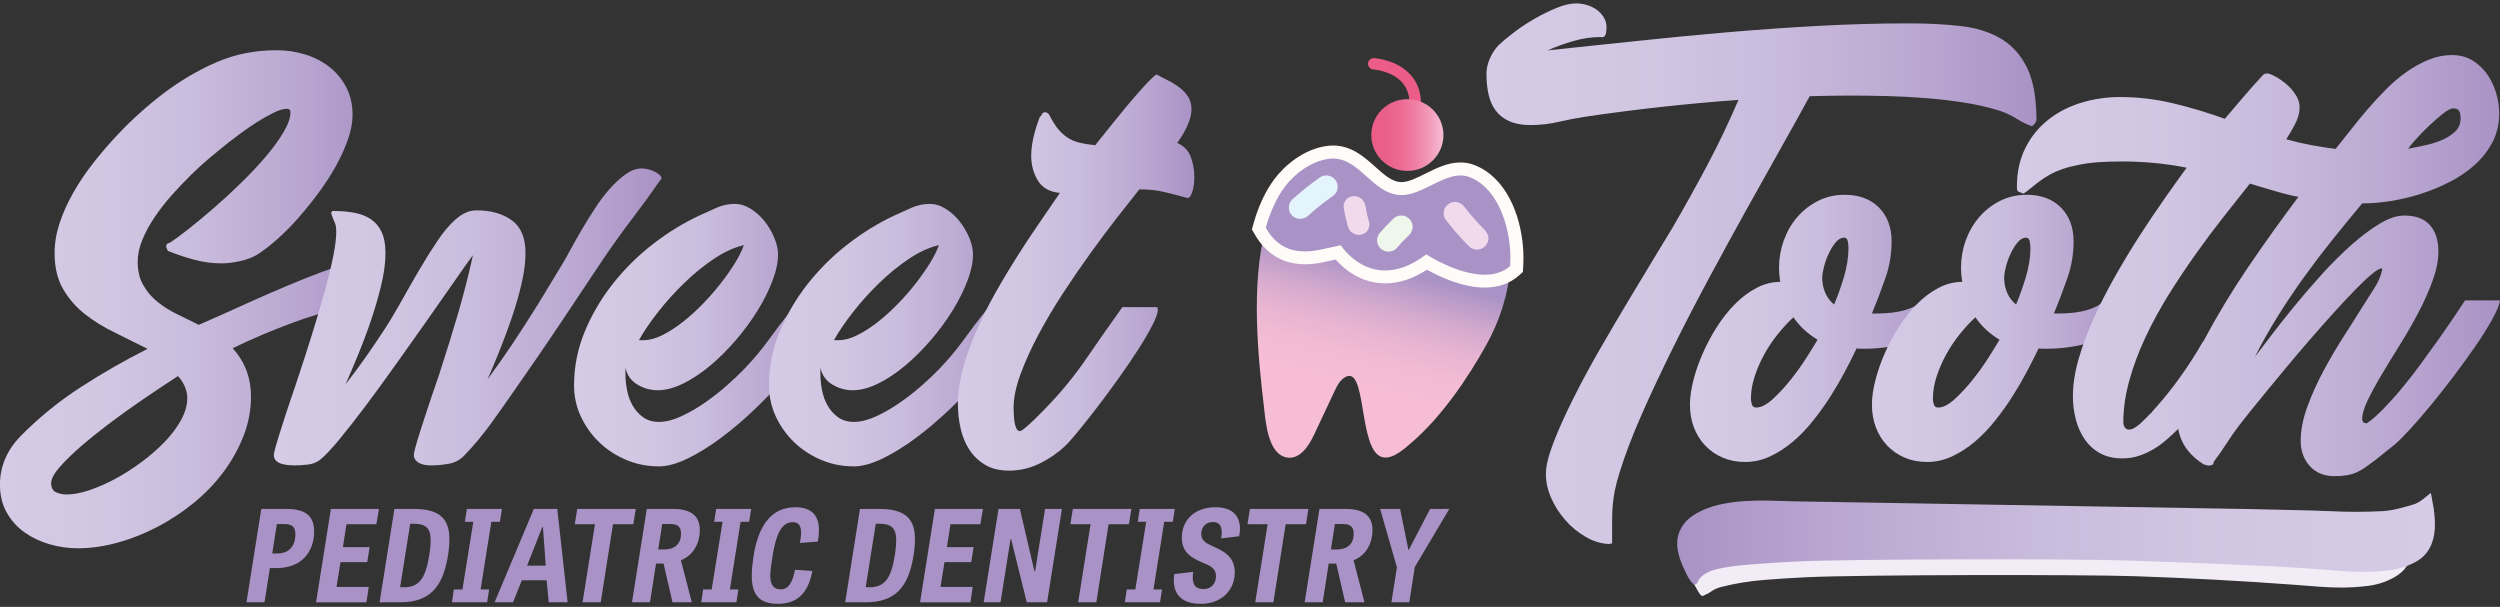
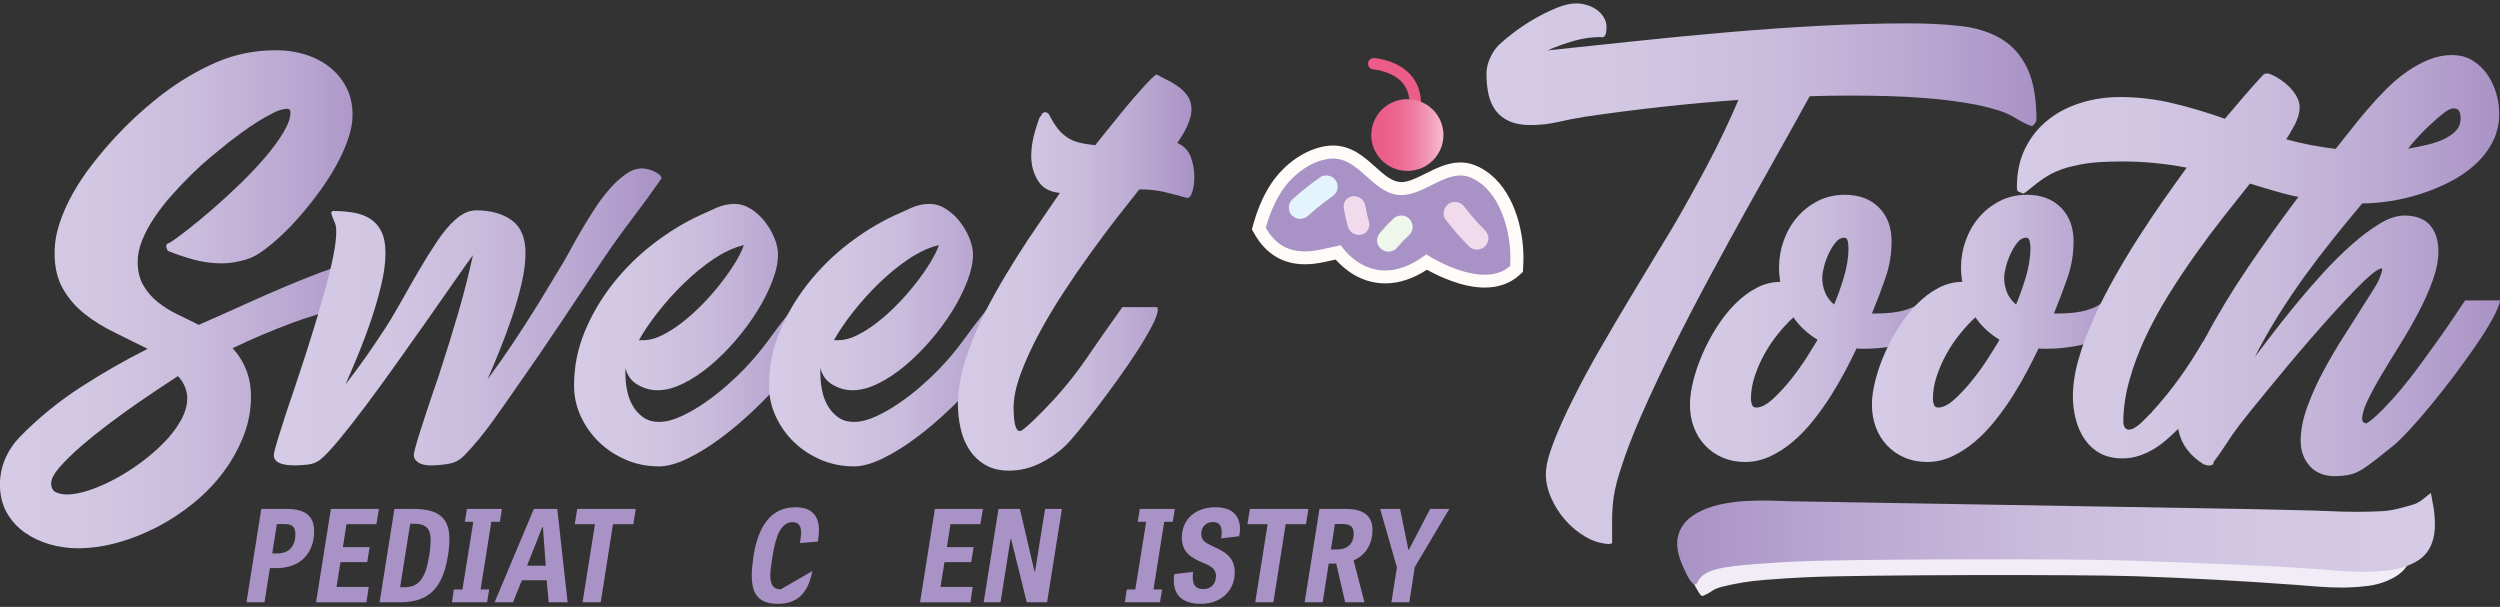
<svg xmlns="http://www.w3.org/2000/svg" width="379" height="92" viewBox="0 0 379 92" fill="none">
  <rect x="0" y="0" width="379" height="92" fill="#333333" stroke="none" />
  <g clip-path="url(#clip0_8534_1923)">
    <path d="M57.027 39.782C57.027 41.302 56.553 42.554 55.61 43.544C54.668 44.534 53.528 45.353 52.197 46.022C50.866 46.684 49.476 47.241 48.026 47.693C46.577 48.145 45.338 48.565 44.297 48.951C42.736 49.535 41.207 50.138 39.711 50.773C38.216 51.403 36.733 52.078 35.27 52.786C37.122 54.824 38.051 57.269 38.051 60.113C38.051 62.184 37.669 64.19 36.904 66.13C36.14 68.07 35.112 69.899 33.834 71.616C32.549 73.333 31.034 74.893 29.301 76.296C27.561 77.705 25.723 78.911 23.786 79.914C21.849 80.917 19.859 81.703 17.81 82.267C15.761 82.831 13.758 83.119 11.807 83.119C10.345 83.119 8.915 82.916 7.511 82.509C6.114 82.103 4.856 81.507 3.729 80.713C2.609 79.92 1.707 78.918 1.021 77.705C0.336 76.493 -0.007 75.077 -0.007 73.458C-0.007 72.068 0.264 70.757 0.797 69.525C1.331 68.293 2.089 67.179 3.064 66.176C5.825 63.364 8.869 60.88 12.183 58.73C15.504 56.581 18.897 54.627 22.376 52.884C20.715 52.045 19.049 51.219 17.375 50.406C15.701 49.6 14.186 48.656 12.842 47.595C11.491 46.526 10.391 45.255 9.547 43.786C8.704 42.312 8.276 40.509 8.276 38.379C8.276 36.891 8.526 35.377 9.033 33.844C9.534 32.31 10.219 30.776 11.082 29.256C11.946 27.735 12.934 26.254 14.061 24.818C15.181 23.376 16.354 22.006 17.573 20.696C18.791 19.385 20.017 18.179 21.256 17.078C22.488 15.977 23.661 15.007 24.768 14.168C27.337 12.227 30.019 10.648 32.819 9.435C35.613 8.223 38.657 7.613 41.938 7.613C43.401 7.613 44.824 7.823 46.208 8.242C47.592 8.662 48.817 9.285 49.891 10.111C50.965 10.936 51.828 11.965 52.474 13.191C53.126 14.423 53.449 15.826 53.449 17.412C53.449 18.546 53.225 19.771 52.764 21.102C52.309 22.426 51.697 23.776 50.932 25.153C50.168 26.529 49.291 27.886 48.297 29.229C47.302 30.573 46.28 31.845 45.226 33.037C44.172 34.237 43.105 35.312 42.031 36.262C40.957 37.219 39.968 37.986 39.052 38.569C38.301 39.022 37.418 39.362 36.397 39.585C35.369 39.815 34.44 39.926 33.59 39.926C32.193 39.926 30.803 39.742 29.419 39.369C28.036 38.995 26.711 38.55 25.446 38.032L25.203 37.501V37.304C25.203 37.049 25.367 36.885 25.69 36.819C26.375 36.4 27.298 35.725 28.471 34.807C29.643 33.889 30.909 32.834 32.279 31.654C33.643 30.475 35.027 29.203 36.423 27.846C37.82 26.49 39.079 25.153 40.206 23.842C41.326 22.531 42.248 21.279 42.96 20.08C43.678 18.88 44.034 17.864 44.034 17.025C44.034 16.671 43.856 16.494 43.5 16.494C42.946 16.494 42.261 16.698 41.451 17.104C40.64 17.51 39.81 17.976 38.96 18.513C38.11 19.05 37.3 19.608 36.522 20.184C35.745 20.768 35.139 21.22 34.717 21.541C33.939 22.157 33.05 22.878 32.062 23.698C31.067 24.523 30.058 25.434 29.037 26.437C28.016 27.44 27.015 28.495 26.039 29.59C25.064 30.691 24.194 31.805 23.43 32.939C22.666 34.073 22.046 35.214 21.579 36.361C21.104 37.508 20.874 38.615 20.874 39.684C20.874 41.073 21.157 42.266 21.73 43.249C22.297 44.239 23.028 45.084 23.924 45.799C24.82 46.513 25.815 47.136 26.922 47.667C28.029 48.198 29.103 48.728 30.144 49.246C31.119 48.827 32.325 48.289 33.755 47.647C35.185 46.998 36.733 46.303 38.387 45.563C40.047 44.822 41.76 44.075 43.533 43.328C45.305 42.587 47.005 41.905 48.633 41.289C50.26 40.673 51.756 40.169 53.12 39.762C54.484 39.356 55.59 39.107 56.434 39.008C56.823 39.172 57.02 39.428 57.02 39.782H57.027ZM28.392 60.408C28.392 59.759 28.26 59.15 28.003 58.566C27.739 57.983 27.403 57.465 26.975 57.013C26.586 57.275 25.835 57.767 24.728 58.494C23.621 59.222 22.356 60.081 20.92 61.064C19.49 62.053 18.001 63.128 16.459 64.288C14.917 65.455 13.501 66.596 12.216 67.71C10.931 68.824 9.864 69.873 9.02 70.843C8.177 71.813 7.755 72.619 7.755 73.268C7.755 73.917 7.999 74.402 8.486 74.624C8.974 74.847 9.508 74.965 10.094 74.965C11.102 74.965 12.255 74.749 13.56 74.31C14.858 73.871 16.189 73.287 17.533 72.56C18.877 71.832 20.208 70.98 21.506 70.01C22.804 69.04 23.97 68.018 24.992 66.956C26.02 65.888 26.837 64.787 27.456 63.659C28.075 62.525 28.385 61.444 28.385 60.408H28.392Z" fill="url(#paint0_linear_8534_1923)" />
    <path d="M100.197 27.171C98.735 29.275 97.239 31.326 95.71 33.332C94.182 35.337 92.706 37.409 91.269 39.545C89.121 42.783 86.973 46.001 84.832 49.2C82.691 52.398 80.49 55.603 78.243 58.808C77.037 60.552 75.799 62.322 74.514 64.098C73.229 65.874 71.859 67.526 70.389 69.046C69.737 69.728 68.953 70.147 68.024 70.311C67.095 70.475 66.179 70.554 65.27 70.554C65.006 70.554 64.736 70.528 64.439 70.482C64.143 70.436 63.879 70.351 63.636 70.239C63.392 70.128 63.181 69.964 63.003 69.754C62.825 69.544 62.733 69.276 62.733 68.954C62.733 68.791 62.825 68.378 63.003 67.716C63.181 67.054 63.418 66.267 63.708 65.363C63.998 64.458 64.308 63.501 64.637 62.498C64.96 61.496 65.276 60.552 65.586 59.66C65.896 58.769 66.153 58.022 66.363 57.406C66.574 56.79 66.699 56.423 66.726 56.292C67.668 53.414 68.571 50.504 69.434 47.555C70.297 44.612 71.048 41.649 71.7 38.674C70.982 39.644 70.02 41.014 68.795 42.777C67.576 44.54 66.218 46.48 64.723 48.597C63.227 50.714 61.672 52.91 60.064 55.171C58.457 57.439 56.908 59.556 55.432 61.529C53.95 63.501 52.593 65.232 51.361 66.719C50.122 68.207 49.147 69.223 48.435 69.774C47.947 70.128 47.354 70.351 46.656 70.429C45.958 70.508 45.279 70.554 44.633 70.554C44.376 70.554 44.066 70.534 43.704 70.508C43.348 70.475 43.006 70.41 42.683 70.311C42.36 70.213 42.083 70.062 41.853 69.853C41.629 69.643 41.51 69.341 41.51 68.954C41.51 68.791 41.609 68.365 41.8 67.67C41.998 66.975 42.222 66.221 42.485 65.415C42.749 64.609 42.986 63.849 43.217 63.134C43.447 62.42 43.592 61.968 43.658 61.778C43.948 60.939 44.33 59.811 44.804 58.402C45.279 56.993 45.78 55.459 46.32 53.794C46.854 52.13 47.401 50.38 47.954 48.551C48.508 46.722 49.008 44.966 49.463 43.288C49.917 41.603 50.286 40.057 50.563 38.628C50.84 37.205 50.978 36.039 50.978 35.134C50.978 34.485 50.886 33.987 50.708 33.633C50.53 33.279 50.359 32.827 50.194 32.277V32.231L50.484 31.942L50.583 31.988C51.723 31.988 52.77 32.08 53.726 32.257C54.688 32.434 55.511 32.762 56.217 33.227C56.915 33.699 57.462 34.341 57.85 35.167C58.239 35.993 58.437 37.055 58.437 38.346C58.437 39.801 58.226 41.413 57.804 43.176C57.383 44.94 56.869 46.709 56.269 48.492C55.67 50.275 55.017 52.012 54.319 53.709C53.62 55.407 52.975 56.921 52.395 58.245C53.436 56.921 54.424 55.584 55.373 54.24C56.315 52.897 57.244 51.533 58.154 50.137C58.931 48.97 59.768 47.587 60.664 45.988C61.56 44.389 62.476 42.777 63.418 41.158C64.36 39.539 65.303 38.025 66.245 36.622C67.187 35.213 68.096 34.125 68.979 33.345C69.434 32.925 69.928 32.578 70.468 32.303C71.002 32.028 71.595 31.89 72.247 31.89C74.428 31.89 76.207 32.395 77.591 33.397C78.975 34.4 79.666 36.052 79.666 38.346C79.666 39.735 79.469 41.276 79.08 42.954C78.691 44.638 78.204 46.342 77.617 48.072C77.031 49.803 76.405 51.494 75.739 53.145C75.074 54.797 74.461 56.252 73.908 57.511C75.272 55.669 76.589 53.788 77.861 51.88C79.126 49.973 80.365 48.046 81.571 46.106L85.129 40.233C85.451 39.716 85.867 38.988 86.374 38.051C86.881 37.114 87.448 36.104 88.08 35.016C88.713 33.935 89.398 32.827 90.129 31.693C90.861 30.559 91.625 29.544 92.422 28.639C93.22 27.735 94.03 26.987 94.86 26.404C95.691 25.821 96.508 25.532 97.325 25.532C97.522 25.532 97.779 25.565 98.102 25.631C98.425 25.696 98.735 25.794 99.031 25.919C99.321 26.05 99.591 26.201 99.835 26.378C100.079 26.555 100.23 26.758 100.296 26.987L100.197 27.184V27.171Z" fill="url(#paint1_linear_8534_1923)" />
    <path d="M99.809 70.698C98.115 70.698 96.501 70.377 94.953 69.728C93.411 69.079 92.047 68.201 90.881 67.086C89.714 65.972 88.772 64.668 88.074 63.18C87.375 61.692 87.026 60.106 87.026 58.428C87.026 55.616 87.56 52.903 88.634 50.301C89.708 47.699 91.131 45.274 92.903 43.025C94.676 40.777 96.699 38.772 98.978 37.009C101.252 35.245 103.61 33.797 106.048 32.663C106.892 32.276 107.755 31.883 108.631 31.496C109.507 31.11 110.417 30.913 111.366 30.913C112.209 30.913 113.033 31.162 113.83 31.667C114.627 32.172 115.325 32.801 115.925 33.561C116.525 34.321 117.012 35.154 117.388 36.058C117.763 36.963 117.948 37.802 117.948 38.582C117.948 39.781 117.665 41.125 117.091 42.606C116.525 44.094 115.767 45.601 114.825 47.122C113.883 48.642 112.789 50.124 111.557 51.559C110.318 53.001 109.026 54.286 107.676 55.42C106.325 56.553 104.961 57.458 103.577 58.14C102.194 58.821 100.902 59.162 99.697 59.162C98.623 59.162 97.608 58.88 96.646 58.31C95.684 57.746 95.078 56.894 94.814 55.761V56.685C94.814 57.458 94.893 58.277 95.058 59.136C95.223 59.995 95.506 60.781 95.915 61.489C96.323 62.203 96.85 62.793 97.502 63.259C98.155 63.73 98.965 63.96 99.94 63.96C100.916 63.96 102.062 63.678 103.281 63.108C104.5 62.544 105.706 61.843 106.892 61.024C108.078 60.198 109.191 59.326 110.232 58.402C111.273 57.478 112.136 56.665 112.815 55.95C114.212 54.495 115.451 53.021 116.525 51.533C117.599 50.045 118.752 48.525 119.99 46.971C120.155 46.807 120.353 46.702 120.603 46.657C120.847 46.611 121.097 46.584 121.361 46.584H122.876C123.496 46.584 124.122 46.63 124.754 46.729C125.387 46.827 125.703 47.069 125.703 47.456C125.703 47.62 125.67 47.764 125.604 47.895C125.084 49.095 124.26 50.484 123.14 52.07C122.02 53.657 120.715 55.295 119.239 56.999C117.757 58.697 116.169 60.362 114.462 62C112.756 63.632 111.03 65.1 109.29 66.392C107.551 67.683 105.857 68.731 104.217 69.525C102.576 70.318 101.1 70.711 99.802 70.711L99.809 70.698ZM97.562 51.572C98.438 51.572 99.38 51.323 100.388 50.819C101.397 50.32 102.418 49.665 103.459 48.852C104.5 48.046 105.521 47.122 106.529 46.086C107.537 45.051 108.453 44.002 109.283 42.934C110.114 41.865 110.838 40.83 111.451 39.827C112.071 38.824 112.505 37.933 112.769 37.159C111.273 37.513 109.745 38.221 108.183 39.27C106.622 40.319 105.126 41.544 103.696 42.934C102.266 44.323 100.948 45.791 99.743 47.325C98.537 48.865 97.582 50.275 96.863 51.572H97.549H97.562Z" fill="url(#paint2_linear_8534_1923)" />
    <path d="M129.366 70.698C127.673 70.698 126.059 70.377 124.51 69.728C122.969 69.079 121.605 68.201 120.438 67.086C119.272 65.972 118.33 64.668 117.632 63.18C116.933 61.692 116.584 60.106 116.584 58.428C116.584 55.616 117.118 52.903 118.192 50.301C119.266 47.699 120.689 45.274 122.461 43.025C124.234 40.777 126.256 38.772 128.536 37.009C130.809 35.245 133.168 33.797 135.606 32.663C136.449 32.276 137.313 31.883 138.189 31.496C139.065 31.11 139.975 30.913 140.923 30.913C141.767 30.913 142.59 31.162 143.388 31.667C144.185 32.172 144.883 32.801 145.483 33.561C146.082 34.321 146.57 35.154 146.946 36.058C147.321 36.963 147.506 37.802 147.506 38.582C147.506 39.781 147.222 41.125 146.649 42.606C146.082 44.094 145.325 45.601 144.383 47.122C143.44 48.642 142.347 50.124 141.114 51.559C139.876 53.001 138.584 54.286 137.234 55.42C135.883 56.553 134.519 57.458 133.135 58.14C131.752 58.821 130.46 59.162 129.254 59.162C128.18 59.162 127.166 58.88 126.204 58.31C125.242 57.746 124.636 56.894 124.372 55.761V56.685C124.372 57.458 124.451 58.277 124.616 59.136C124.781 59.995 125.064 60.781 125.472 61.489C125.881 62.203 126.408 62.793 127.06 63.259C127.713 63.73 128.523 63.96 129.498 63.96C130.473 63.96 131.62 63.678 132.839 63.108C134.058 62.544 135.263 61.843 136.449 61.024C137.635 60.198 138.749 59.326 139.79 58.402C140.831 57.478 141.694 56.665 142.373 55.95C143.77 54.495 145.008 53.021 146.082 51.533C147.156 50.045 148.309 48.525 149.548 46.971C149.713 46.807 149.911 46.702 150.161 46.657C150.405 46.611 150.655 46.584 150.919 46.584H152.434C153.054 46.584 153.679 46.63 154.312 46.729C154.945 46.827 155.261 47.069 155.261 47.456C155.261 47.62 155.228 47.764 155.162 47.895C154.641 49.095 153.818 50.484 152.698 52.07C151.578 53.657 150.273 55.295 148.797 56.999C147.315 58.697 145.727 60.362 144.02 62C142.314 63.632 140.587 65.1 138.848 66.392C137.108 67.683 135.415 68.731 133.774 69.525C132.134 70.318 130.658 70.711 129.36 70.711L129.366 70.698ZM127.126 51.572C128.003 51.572 128.945 51.323 129.953 50.819C130.961 50.32 131.982 49.665 133.023 48.852C134.064 48.046 135.086 47.122 136.094 46.086C137.102 45.051 138.018 44.002 138.848 42.934C139.678 41.865 140.403 40.83 141.016 39.827C141.635 38.824 142.07 37.933 142.333 37.159C140.838 37.513 139.309 38.221 137.747 39.27C136.186 40.319 134.69 41.544 133.26 42.934C131.831 44.323 130.513 45.791 129.307 47.325C128.101 48.865 127.146 50.275 126.428 51.572H127.113H127.126Z" fill="url(#paint3_linear_8534_1923)" />
    <path d="M153.66 61.909C153.66 62.073 153.666 62.335 153.686 62.709C153.699 63.082 153.732 63.462 153.785 63.849C153.831 64.236 153.923 64.583 154.055 64.891C154.187 65.199 154.378 65.35 154.641 65.35C154.773 65.35 155.043 65.18 155.445 64.839C155.847 64.498 156.282 64.111 156.737 63.672C157.191 63.233 157.613 62.813 158.008 62.407C158.397 62.001 158.641 61.752 158.74 61.653C160.954 59.359 162.943 56.915 164.716 54.326C166.488 51.737 168.3 49.148 170.152 46.559H175.423C175.489 46.69 175.522 46.821 175.522 46.946C175.522 47.463 175.238 48.269 174.665 49.371C174.092 50.472 173.367 51.717 172.471 53.106C171.575 54.496 170.587 55.951 169.493 57.472C168.406 58.992 167.338 60.434 166.297 61.791C165.256 63.148 164.294 64.36 163.418 65.429C162.542 66.497 161.876 67.238 161.415 67.664C160.275 68.732 158.984 69.61 157.534 70.305C156.084 71 154.569 71.347 152.974 71.347C151.551 71.347 150.345 71.059 149.364 70.475C148.382 69.892 147.578 69.132 146.965 68.195C146.353 67.257 145.905 66.182 145.634 64.97C145.358 63.757 145.219 62.538 145.219 61.306C145.219 59.589 145.47 57.806 145.97 55.944C146.471 54.083 147.137 52.202 147.96 50.295C148.784 48.387 149.739 46.467 150.82 44.547C151.9 42.62 153.014 40.765 154.147 38.969C155.281 37.173 156.42 35.449 157.56 33.804C158.7 32.159 159.741 30.632 160.683 29.242C159.155 29.111 158.048 28.502 157.363 27.401C156.677 26.299 156.335 25.054 156.335 23.665C156.335 22.695 156.46 21.705 156.704 20.702C156.948 19.699 157.251 18.729 157.606 17.792L157.896 17.451C157.929 17.287 158.002 17.176 158.114 17.11C158.226 17.045 158.364 17.012 158.529 17.012C158.595 17.012 158.694 17.058 158.819 17.156C158.944 17.255 159.03 17.333 159.063 17.399C159.484 18.238 159.906 18.926 160.328 19.463C160.749 19.994 161.224 20.44 161.744 20.8C162.265 21.154 162.864 21.423 163.55 21.6C164.235 21.777 165.058 21.915 166.034 22.013C166.231 21.757 166.567 21.325 167.061 20.728C167.549 20.132 168.103 19.444 168.722 18.664C169.341 17.884 170 17.078 170.699 16.238C171.397 15.4 172.062 14.62 172.695 13.912C173.328 13.197 173.881 12.601 174.355 12.116C174.823 11.631 175.159 11.356 175.357 11.29C175.877 11.578 176.444 11.88 177.063 12.188C177.683 12.496 178.256 12.85 178.796 13.256C179.33 13.663 179.771 14.128 180.114 14.665C180.457 15.196 180.628 15.839 180.628 16.579C180.628 16.999 180.562 17.438 180.43 17.89C180.299 18.343 180.127 18.795 179.916 19.247C179.706 19.699 179.468 20.138 179.211 20.558C178.948 20.977 178.704 21.351 178.48 21.672C179.488 22.124 180.173 22.839 180.529 23.809C180.885 24.779 181.063 25.768 181.063 26.771C181.063 26.935 181.056 27.184 181.037 27.525C181.017 27.866 180.971 28.213 180.892 28.567C180.813 28.921 180.707 29.249 180.575 29.537C180.444 29.826 180.266 29.989 180.042 30.022C179.323 29.826 178.691 29.655 178.137 29.511C177.584 29.367 177.03 29.229 176.477 29.098C175.924 28.967 175.357 28.875 174.771 28.81C174.184 28.744 173.505 28.711 172.721 28.711C171.812 29.845 170.712 31.235 169.427 32.886C168.142 34.538 166.791 36.341 165.381 38.294C163.965 40.254 162.561 42.298 161.164 44.435C159.768 46.572 158.516 48.682 157.409 50.767C156.302 52.851 155.399 54.85 154.701 56.757C154.002 58.665 153.653 60.382 153.653 61.902L153.66 61.909Z" fill="url(#paint4_linear_8534_1923)" />
    <path d="M308.71 18.264C308.617 18.578 308.426 18.847 308.143 19.063L307.998 19.109C307.366 18.919 306.608 18.552 305.725 18.002C304.842 17.451 303.939 17.038 303.023 16.75C301.409 16.245 299.65 15.845 297.739 15.55C295.828 15.249 293.878 15.026 291.888 14.869C289.898 14.711 287.928 14.606 285.985 14.56C284.041 14.515 282.216 14.488 280.509 14.488C279.494 14.488 278.473 14.495 277.432 14.515C276.391 14.534 275.363 14.554 274.349 14.587C273.116 16.848 271.66 19.47 269.987 22.439C268.313 25.408 266.547 28.561 264.702 31.89C262.851 35.22 260.973 38.667 259.062 42.213C257.151 45.766 255.333 49.279 253.613 52.752C251.894 56.226 250.319 59.575 248.896 62.794C247.472 66.018 246.352 68.961 245.529 71.635C245.212 72.638 244.975 73.536 244.817 74.323C244.659 75.109 244.547 75.876 244.488 76.63C244.422 77.384 244.395 78.163 244.395 78.963V81.677L244.409 82.365L243.928 82.476C242.695 82.411 241.503 82.044 240.35 81.369C239.197 80.694 238.175 79.855 237.293 78.845C236.41 77.836 235.698 76.722 235.158 75.496C234.617 74.27 234.354 73.058 234.354 71.865C234.354 70.672 234.743 69.073 235.514 67.08C236.284 65.081 237.273 62.885 238.479 60.48C239.678 58.075 241.022 55.584 242.504 53.008C243.987 50.432 245.443 47.955 246.866 45.582C248.289 43.209 249.594 41.047 250.773 39.1C251.959 37.153 252.882 35.626 253.547 34.525C255.379 31.385 257.151 28.2 258.858 24.975C260.565 21.751 262.126 18.48 263.549 15.144C255.748 15.707 248.019 16.56 240.37 17.687C238.946 17.91 237.563 18.172 236.225 18.487C234.881 18.801 233.484 18.959 232.028 18.959C230.763 18.959 229.709 18.768 228.852 18.395C228.002 18.015 227.31 17.49 226.79 16.815C226.269 16.14 225.894 15.321 225.676 14.364C225.452 13.407 225.347 12.345 225.347 11.178C225.347 10.392 225.531 9.599 225.894 8.799C226.256 8 226.704 7.331 227.244 6.794C227.844 6.23 228.635 5.575 229.616 4.834C230.598 4.093 231.639 3.412 232.746 2.782C233.853 2.153 234.947 1.622 236.041 1.177C237.128 0.737 238.103 0.515 238.953 0.515C239.46 0.515 239.987 0.593 240.541 0.751C241.094 0.908 241.589 1.144 242.037 1.458C242.478 1.773 242.84 2.16 243.124 2.612C243.407 3.071 243.552 3.576 243.552 4.146C243.552 4.395 243.519 4.696 243.46 5.044C243.394 5.391 243.223 5.594 242.939 5.66L242.748 5.614C241.325 5.614 239.935 5.811 238.577 6.204C237.22 6.597 235.889 7.076 234.598 7.639C239.151 7.167 243.697 6.689 248.25 6.204C252.803 5.719 257.369 5.28 261.948 4.886C266.528 4.493 271.1 4.172 275.666 3.923C280.232 3.674 284.805 3.543 289.391 3.543C292.237 3.543 294.84 3.674 297.212 3.943C299.584 4.211 301.62 4.847 303.326 5.85C305.033 6.859 306.357 8.334 307.306 10.281C308.255 12.227 308.729 14.888 308.729 18.251L308.71 18.264Z" fill="url(#paint5_linear_8534_1923)" />
    <path d="M281.458 52.824C280.984 53.834 280.417 54.961 279.751 56.219C279.086 57.478 278.355 58.743 277.551 60.014C276.747 61.286 275.857 62.531 274.895 63.737C273.933 64.95 272.906 66.018 271.818 66.942C270.731 67.866 269.572 68.614 268.359 69.184C267.14 69.748 265.888 70.036 264.59 70.036C263.292 70.036 262.179 69.813 261.151 69.374C260.123 68.935 259.24 68.319 258.496 67.532C257.751 66.746 257.184 65.828 256.789 64.773C256.394 63.718 256.196 62.577 256.196 61.351C256.196 60.283 256.361 59.084 256.697 57.747C257.026 56.41 257.494 55.053 258.094 53.67C258.693 52.287 259.411 50.937 260.248 49.613C261.085 48.295 262.007 47.122 263.022 46.1C264.03 45.077 265.124 44.258 266.29 43.648C267.457 43.032 268.662 42.731 269.894 42.731C269.829 42.383 269.782 42.023 269.749 41.649C269.716 41.276 269.703 40.909 269.703 40.568C269.703 39.152 269.941 37.789 270.415 36.465C270.889 35.147 271.561 33.974 272.431 32.952C273.301 31.929 274.348 31.103 275.581 30.474C276.813 29.845 278.17 29.53 279.659 29.53C281.84 29.53 283.566 30.173 284.851 31.464C286.129 32.755 286.769 34.466 286.769 36.602C286.769 38.523 286.452 40.384 285.82 42.187C285.187 43.996 284.509 45.778 283.784 47.535C284.35 47.535 285.003 47.522 285.728 47.489C286.452 47.456 287.184 47.371 287.908 47.227C288.633 47.083 289.312 46.873 289.944 46.591C290.577 46.309 291.084 45.929 291.46 45.457L295.585 48.099C295.044 48.951 294.28 49.672 293.285 50.268C292.29 50.864 291.196 51.35 290.017 51.73C288.831 52.11 287.619 52.392 286.367 52.582C285.115 52.772 283.955 52.864 282.881 52.864H282.15C281.913 52.864 281.682 52.85 281.465 52.818L281.458 52.824ZM275.534 51.5C274.81 51.061 274.138 50.556 273.518 49.993C272.906 49.429 272.359 48.8 271.884 48.105C271.094 48.826 270.309 49.672 269.539 50.629C268.768 51.586 268.076 52.608 267.476 53.696C266.877 54.778 266.389 55.905 266.007 57.065C265.625 58.232 265.44 59.359 265.44 60.46C265.44 60.709 265.486 60.998 265.585 61.312C265.677 61.627 265.902 61.784 266.251 61.784C266.976 61.784 267.806 61.358 268.741 60.513C269.67 59.66 270.593 58.671 271.489 57.543C272.392 56.41 273.202 55.276 273.927 54.122C274.652 52.975 275.192 52.103 275.541 51.507L275.534 51.5ZM276.246 42.023C276.246 42.842 276.384 43.602 276.674 44.31C276.958 45.018 277.419 45.641 278.051 46.172C278.585 44.913 279.086 43.517 279.547 41.977C280.002 40.437 280.232 38.975 280.232 37.592C280.232 37.369 280.199 37.055 280.14 36.648C280.074 36.242 279.89 36.032 279.573 36.032C279.099 36.032 278.664 36.275 278.269 36.766C277.874 37.251 277.524 37.822 277.228 38.464C276.925 39.106 276.688 39.768 276.516 40.443C276.345 41.118 276.259 41.643 276.259 42.023H276.246Z" fill="url(#paint6_linear_8534_1923)" />
    <path d="M309.046 52.824C308.571 53.834 308.005 54.961 307.339 56.219C306.674 57.478 305.942 58.743 305.138 60.014C304.335 61.286 303.445 62.531 302.483 63.737C301.521 64.95 300.493 66.018 299.406 66.942C298.319 67.866 297.159 68.614 295.947 69.184C294.728 69.748 293.476 70.036 292.178 70.036C290.88 70.036 289.767 69.813 288.739 69.374C287.711 68.935 286.828 68.319 286.083 67.532C285.339 66.746 284.772 65.828 284.377 64.773C283.981 63.718 283.784 62.577 283.784 61.351C283.784 60.283 283.949 59.084 284.285 57.747C284.614 56.41 285.082 55.053 285.681 53.67C286.281 52.287 286.999 50.937 287.836 49.613C288.673 48.295 289.595 47.122 290.61 46.1C291.618 45.077 292.712 44.258 293.878 43.648C295.044 43.032 296.25 42.731 297.482 42.731C297.416 42.383 297.37 42.023 297.337 41.649C297.304 41.269 297.291 40.909 297.291 40.568C297.291 39.152 297.528 37.789 298.003 36.465C298.477 35.147 299.149 33.974 300.019 32.952C300.889 31.929 301.936 31.103 303.168 30.474C304.4 29.845 305.758 29.53 307.247 29.53C309.428 29.53 311.154 30.173 312.439 31.464C313.717 32.755 314.356 34.466 314.356 36.602C314.356 38.523 314.04 40.384 313.407 42.187C312.775 43.996 312.096 45.778 311.372 47.535C311.938 47.535 312.59 47.522 313.315 47.489C314.04 47.456 314.771 47.371 315.496 47.227C316.221 47.083 316.9 46.873 317.532 46.591C318.165 46.309 318.672 45.929 319.048 45.457L323.172 48.099C322.632 48.951 321.868 49.672 320.873 50.268C319.878 50.864 318.784 51.35 317.605 51.73C316.419 52.11 315.206 52.392 313.954 52.582C312.702 52.772 311.543 52.864 310.469 52.864H309.737C309.5 52.864 309.27 52.85 309.052 52.818L309.046 52.824ZM303.122 51.5C302.397 51.061 301.725 50.556 301.106 49.993C300.493 49.429 299.946 48.8 299.472 48.105C298.681 48.826 297.897 49.672 297.126 50.629C296.355 51.586 295.664 52.608 295.064 53.696C294.464 54.778 293.977 55.905 293.595 57.065C293.213 58.232 293.028 59.359 293.028 60.46C293.028 60.709 293.074 60.998 293.173 61.312C293.265 61.627 293.489 61.784 293.838 61.784C294.563 61.784 295.393 61.358 296.329 60.513C297.258 59.66 298.181 58.671 299.077 57.543C299.979 56.41 300.79 55.276 301.515 54.122C302.239 52.975 302.78 52.103 303.129 51.507L303.122 51.5ZM303.827 42.023C303.827 42.842 303.966 43.602 304.256 44.31C304.539 45.018 305 45.641 305.633 46.172C306.166 44.913 306.667 43.517 307.128 41.977C307.583 40.437 307.814 38.975 307.814 37.592C307.814 37.369 307.781 37.055 307.721 36.648C307.655 36.242 307.471 36.032 307.155 36.032C306.68 36.032 306.245 36.275 305.85 36.766C305.455 37.251 305.105 37.822 304.809 38.464C304.506 39.106 304.269 39.768 304.097 40.443C303.926 41.118 303.84 41.643 303.84 42.023H303.827Z" fill="url(#paint7_linear_8534_1923)" />
    <path d="M358.1 30.848C356.519 32.735 354.997 34.597 353.527 36.432C352.058 38.274 350.641 40.135 349.284 42.016C347.927 43.904 346.622 45.844 345.377 47.836C344.125 49.835 342.952 51.913 341.845 54.083C342.478 53.263 343.315 52.175 344.356 50.806C345.397 49.436 346.569 47.961 347.861 46.375C349.159 44.789 350.549 43.176 352.032 41.544C353.514 39.912 354.997 38.438 356.466 37.133C357.935 35.829 359.358 34.761 360.729 33.928C362.106 33.096 363.358 32.676 364.498 32.676C366.237 32.676 367.529 33.161 368.385 34.138C369.235 35.114 369.663 36.432 369.663 38.097C369.663 39.447 369.38 40.908 368.814 42.481C368.247 44.054 367.535 45.654 366.679 47.292C365.829 48.924 364.893 50.556 363.885 52.169C362.87 53.788 361.941 55.315 361.091 56.744C360.235 58.172 359.53 59.477 358.957 60.657C358.39 61.836 358.107 62.787 358.107 63.508C358.107 63.947 358.344 64.17 358.818 64.17C359.517 63.698 360.301 63.016 361.19 62.118C362.073 61.22 363.002 60.204 363.964 59.051C364.926 57.904 365.881 56.685 366.83 55.394C367.779 54.102 368.688 52.85 369.558 51.625C370.428 50.399 371.218 49.259 371.93 48.203C372.642 47.148 373.235 46.263 373.709 45.542H379.02C378.895 46.237 378.499 47.188 377.834 48.394C377.168 49.606 376.338 50.93 375.343 52.379C374.348 53.827 373.261 55.334 372.075 56.907C370.889 58.481 369.729 59.955 368.59 61.338C367.45 62.721 366.389 63.953 365.394 65.041C364.399 66.123 363.602 66.916 363.002 67.421L360.11 69.734C359.569 70.141 359.082 70.501 358.64 70.816C358.199 71.13 357.744 71.386 357.29 71.596C356.835 71.799 356.334 71.95 355.8 72.041C355.26 72.133 354.647 72.186 353.949 72.186C352.341 72.186 351.076 71.674 350.16 70.652C349.245 69.629 348.783 68.351 348.783 66.811C348.783 65.271 349.119 63.481 349.805 61.627C350.483 59.772 351.32 57.923 352.315 56.088C353.31 54.246 354.351 52.483 355.445 50.786C356.532 49.088 357.494 47.581 358.311 46.257C358.818 45.438 359.372 44.566 359.971 43.642C360.571 42.718 360.966 41.78 361.157 40.836L361.065 40.692C360.749 40.692 360.235 40.994 359.523 41.59C358.812 42.187 357.975 42.98 357.013 43.969C356.051 44.959 354.99 46.093 353.837 47.364C352.684 48.636 351.504 49.967 350.305 51.349C349.106 52.732 347.927 54.115 346.774 55.498C345.621 56.881 344.56 58.159 343.598 59.339C342.636 60.519 341.799 61.548 341.087 62.426C340.376 63.304 339.875 63.934 339.592 64.314C338.867 65.258 338.188 66.221 337.556 67.211C336.923 68.201 336.258 69.151 335.566 70.062C335.599 70.285 335.52 70.422 335.329 70.488C335.138 70.554 334.966 70.58 334.808 70.58C334.716 70.58 334.604 70.554 334.479 70.508C334.354 70.462 334.242 70.436 334.149 70.436C333.108 69.806 332.245 69.046 331.567 68.148C330.888 67.25 330.44 66.208 330.216 65.015C329.649 65.579 329.05 66.143 328.417 66.687C327.784 67.237 327.119 67.716 326.427 68.122C325.729 68.528 324.997 68.863 324.226 69.112C323.449 69.361 322.639 69.492 321.789 69.492C320.431 69.492 319.278 69.223 318.329 68.692C317.381 68.155 316.61 67.44 316.004 66.549C315.404 65.651 314.962 64.648 314.679 63.534C314.396 62.42 314.251 61.266 314.251 60.067C314.251 58.336 314.534 56.475 315.101 54.482C315.667 52.483 316.432 50.438 317.374 48.328C318.323 46.224 319.397 44.107 320.596 41.99C321.795 39.866 323.034 37.808 324.319 35.816C325.597 33.823 326.862 31.936 328.114 30.159C329.359 28.383 330.493 26.804 331.501 25.421C329.886 25.106 328.272 24.87 326.645 24.713C325.017 24.555 323.383 24.477 321.736 24.477C320.629 24.477 319.522 24.51 318.415 24.569C317.308 24.634 316.201 24.772 315.094 24.995C314.145 25.185 313.335 25.394 312.656 25.63C311.978 25.866 311.339 26.148 310.739 26.482C310.139 26.81 309.553 27.197 308.986 27.636C308.42 28.075 307.787 28.58 307.089 29.143L306.759 29.334H306.667C306.318 29.176 306.081 29.071 305.955 29.026C305.83 28.98 305.764 28.737 305.764 28.291C305.764 26.089 306.193 24.143 307.043 22.445C307.893 20.747 309.039 19.325 310.482 18.178C311.918 17.031 313.585 16.166 315.483 15.583C317.381 14.999 319.351 14.711 321.406 14.711C324.121 14.711 326.816 15.032 329.491 15.674C332.16 16.317 334.762 17.097 337.286 18.008C338.234 16.874 339.19 15.753 340.152 14.639C341.114 13.525 342.102 12.417 343.117 11.316L343.499 11.126L343.644 11.172L343.835 11.126C344.342 11.283 344.869 11.532 345.423 11.88C345.976 12.227 346.49 12.627 346.965 13.079C347.439 13.538 347.834 14.036 348.151 14.586C348.467 15.137 348.625 15.694 348.625 16.258C348.625 17.077 348.395 17.922 347.94 18.801C347.479 19.679 347.031 20.453 346.589 21.114C347.821 21.462 349.06 21.75 350.312 21.986C351.557 22.222 352.816 22.419 354.081 22.576C354.746 21.757 355.478 20.833 356.288 19.797C357.092 18.762 357.948 17.713 358.845 16.664C359.747 15.609 360.696 14.58 361.691 13.577C362.686 12.574 363.727 11.683 364.821 10.916C365.908 10.149 367.035 9.526 368.188 9.055C369.341 8.583 370.52 8.347 371.719 8.347C372.918 8.347 373.913 8.615 374.803 9.146C375.686 9.684 376.43 10.372 377.03 11.224C377.629 12.069 378.091 13.027 378.407 14.075C378.723 15.13 378.881 16.172 378.881 17.208C378.881 18.781 378.552 20.21 377.886 21.501C377.221 22.792 376.338 23.939 375.231 24.942C374.124 25.951 372.853 26.823 371.416 27.557C369.98 28.298 368.491 28.907 366.962 29.399C365.427 29.884 363.905 30.245 362.389 30.481C360.874 30.716 359.464 30.834 358.172 30.834L358.1 30.848ZM348.48 29.812C348.355 29.845 347.94 29.773 347.248 29.602C346.55 29.432 345.785 29.222 344.949 28.986C344.112 28.75 343.315 28.514 342.557 28.278C341.799 28.042 341.305 27.892 341.087 27.833C339.855 29.373 338.531 31.044 337.108 32.853C335.685 34.662 334.261 36.563 332.845 38.556C331.422 40.554 330.051 42.619 328.72 44.756C327.396 46.893 326.223 49.049 325.215 51.212C324.2 53.381 323.396 55.551 322.797 57.72C322.197 59.89 321.894 61.994 321.894 64.039C321.894 64.288 321.966 64.537 322.105 64.773C322.243 65.009 322.461 65.127 322.744 65.127C323.027 65.127 323.337 65.028 323.666 64.819C323.996 64.615 324.312 64.373 324.615 64.085C324.912 63.803 325.208 63.514 325.492 63.213C325.775 62.911 326.025 62.669 326.249 62.479V62.433C327.765 60.768 329.155 59.057 330.42 57.294C331.685 55.538 332.871 53.696 333.971 51.776H334.018C336.073 47.908 338.333 44.159 340.798 40.528C343.262 36.897 345.825 33.325 348.474 29.799L348.48 29.812ZM365.064 22.55C365.631 22.425 366.369 22.275 367.272 22.104C368.174 21.934 369.051 21.678 369.901 21.35C370.757 21.023 371.489 20.584 372.108 20.033C372.727 19.482 373.03 18.781 373.03 17.936C373.03 17.497 372.958 17.136 372.82 16.854C372.681 16.572 372.372 16.428 371.897 16.428C371.548 16.428 371.034 16.697 370.355 17.228C369.677 17.765 368.965 18.381 368.221 19.089C367.476 19.797 366.804 20.485 366.204 21.167C365.605 21.842 365.223 22.307 365.064 22.556V22.55Z" fill="url(#paint8_linear_8534_1923)" />
    <path d="M39.619 77.154H43.474C46.419 77.154 47.624 78.328 47.624 80.569C47.624 83.499 45.879 86.121 41.925 86.121H40.917L40.1 91.305H37.366L39.612 77.154H39.619ZM42.083 83.899C43.81 83.899 44.778 82.798 44.778 81.008C44.778 79.946 44.35 79.448 43.151 79.448H41.971L41.273 83.905H42.09L42.083 83.899Z" fill="#A992C5" />
    <path d="M50.161 77.154H57.449L57.06 79.468H52.527L51.986 82.942H56.039L55.67 85.216H51.617L51.018 88.978H55.9L55.551 91.312H47.914L50.161 77.161V77.154Z" fill="#A992C5" />
    <path d="M59.794 77.154H62.759C66.653 77.154 68.129 78.675 68.129 81.703C68.129 82.549 68.05 83.42 67.879 84.423C67.101 88.952 65.184 91.305 60.671 91.305H57.547L59.794 77.154ZM61.231 89.031C63.596 89.031 64.505 87.582 65.052 84.325C65.21 83.381 65.283 82.529 65.283 81.854C65.283 80.038 64.486 79.402 62.786 79.402H62.186L60.657 89.024H61.237L61.231 89.031Z" fill="#A992C5" />
    <path d="M68.808 89.358H70.106L71.753 79.101H70.475L70.784 77.154H76.095L75.785 79.101H74.487L72.86 89.358H74.158L73.848 91.305H68.518L68.808 89.358Z" fill="#A992C5" />
    <path d="M80.938 77.154H84.483L86.051 91.305H83.185L82.875 87.969H79.113L77.775 91.305H74.982L80.931 77.154H80.938ZM82.737 85.754L82.308 79.914H82.21L79.904 85.754H82.737Z" fill="#A992C5" />
    <path d="M90.202 79.468H87.138L87.507 77.154H96.382L96.013 79.468H92.93L91.072 91.305H88.318L90.195 79.468H90.202Z" fill="#A992C5" />
-     <path d="M98.049 77.154H102.042C104.889 77.154 106.094 78.314 106.094 80.373C106.094 82.201 105.258 84.095 103.228 84.941L104.875 91.305H101.95L100.593 85.426C100.421 85.445 100.263 85.445 100.052 85.445H99.453L98.543 91.305H95.809L98.056 77.154H98.049ZM100.665 83.302C102.161 83.302 103.241 82.568 103.241 80.91C103.241 79.868 102.741 79.442 101.594 79.442H100.395L99.795 83.296H100.665V83.302Z" fill="#A992C5" />
-     <path d="M106.595 89.358H107.893L109.54 79.101H108.262L108.572 77.154H113.882L113.573 79.101H112.275L110.647 89.358H111.945L111.636 91.305H106.305L106.595 89.358Z" fill="#A992C5" />
-     <path d="M113.962 87.274C113.962 86.409 114.08 85.327 114.251 84.187C114.97 79.848 116.808 76.898 120.59 76.898C123.015 76.898 124.155 78.15 124.155 80.372C124.155 80.877 124.095 81.473 123.983 82.109L121.269 82.319C121.387 81.644 121.447 81.126 121.447 80.739C121.447 79.566 120.939 79.16 120.168 79.16C118.363 79.16 117.612 81.283 117.124 84.272C116.933 85.465 116.775 86.546 116.775 87.261C116.775 88.709 117.315 89.345 118.363 89.345C119.562 89.345 120.168 88.244 120.518 86.376L123.153 86.566C122.494 90.059 120.748 91.541 117.922 91.541C115.095 91.541 113.968 90.151 113.968 87.281L113.962 87.274Z" fill="#A992C5" />
-     <path d="M130.374 77.154H133.339C137.234 77.154 138.709 78.675 138.709 81.703C138.709 82.549 138.63 83.42 138.459 84.423C137.682 88.952 135.764 91.305 131.251 91.305H128.128L130.374 77.154ZM131.811 89.031C134.176 89.031 135.086 87.582 135.632 84.325C135.791 83.381 135.863 82.529 135.863 81.854C135.863 80.038 135.066 79.402 133.366 79.402H132.766L131.238 89.024H131.817L131.811 89.031Z" fill="#A992C5" />
+     <path d="M113.962 87.274C113.962 86.409 114.08 85.327 114.251 84.187C114.97 79.848 116.808 76.898 120.59 76.898C123.015 76.898 124.155 78.15 124.155 80.372C124.155 80.877 124.095 81.473 123.983 82.109L121.269 82.319C121.387 81.644 121.447 81.126 121.447 80.739C121.447 79.566 120.939 79.16 120.168 79.16C118.363 79.16 117.612 81.283 117.124 84.272C116.933 85.465 116.775 86.546 116.775 87.261C116.775 88.709 117.315 89.345 118.363 89.345L123.153 86.566C122.494 90.059 120.748 91.541 117.922 91.541C115.095 91.541 113.968 90.151 113.968 87.281L113.962 87.274Z" fill="#A992C5" />
    <path d="M141.727 77.154H149.015L148.626 79.468H144.093L143.552 82.942H147.604L147.236 85.216H143.183L142.584 88.978H147.466L147.117 91.312H139.48L141.727 77.161V77.154Z" fill="#A992C5" />
    <path d="M151.38 77.154H154.615L156.822 86.606H156.921L158.43 77.154H160.987L158.74 91.305H155.656L153.291 81.742H153.192L151.683 91.305H149.127L151.373 77.154H151.38Z" fill="#A992C5" />
-     <path d="M165.335 79.468H162.271L162.64 77.154H171.516L171.147 79.468H168.063L166.205 91.305H163.451L165.329 79.468H165.335Z" fill="#A992C5" />
    <path d="M170.817 89.358H172.115L173.762 79.101H172.484L172.794 77.154H178.105L177.795 79.101H176.497L174.869 89.358H176.167L175.858 91.305H170.527L170.817 89.358Z" fill="#A992C5" />
    <path d="M177.953 88.126C177.933 87.798 177.973 87.431 178.032 87.025L180.878 86.697C180.839 87.064 180.819 87.353 180.819 87.602C180.859 88.742 181.307 89.299 182.447 89.299C183.705 89.299 184.344 88.414 184.344 87.294C184.344 86.173 183.435 85.753 182.269 85.268C180.74 84.613 179.165 83.82 179.165 81.506C179.165 78.727 181.241 76.898 184.245 76.898C186.67 76.898 187.929 78 187.988 80.136C187.988 80.484 187.948 80.87 187.849 81.296L185.115 81.624C185.194 81.237 185.214 80.929 185.214 80.68C185.194 79.658 184.805 79.14 183.857 79.14C182.789 79.14 182.111 79.933 182.111 80.936C182.111 81.939 182.789 82.325 183.797 82.784C185.306 83.499 187.191 84.213 187.191 86.795C187.191 89.378 185.253 91.541 182.071 91.541C179.416 91.541 178.039 90.381 177.94 88.126H177.953Z" fill="#A992C5" />
    <path d="M192.178 79.468H189.115L189.484 77.154H198.359L197.99 79.468H194.906L193.048 91.305H190.294L192.172 79.468H192.178Z" fill="#A992C5" />
    <path d="M200.026 77.154H204.019C206.872 77.154 208.071 78.314 208.071 80.373C208.071 82.201 207.234 84.095 205.205 84.941L206.852 91.305H203.926L202.569 85.426C202.398 85.445 202.24 85.445 202.029 85.445H201.429L200.52 91.305H197.786L200.032 77.154H200.026ZM202.642 83.302C204.131 83.302 205.218 82.568 205.218 80.91C205.218 79.868 204.717 79.442 203.571 79.442H202.371L201.772 83.296H202.642V83.302Z" fill="#A992C5" />
    <path d="M211.767 86.003L209.23 77.154H212.255L213.513 83.361H213.573L216.808 77.154H219.713L214.482 85.963L213.652 91.305H210.937L211.774 86.003H211.767Z" fill="#A992C5" />
    <path d="M364.649 78.767C365.051 79.547 365.348 80.353 365.532 81.179C365.717 82.004 365.763 82.804 365.677 83.584C365.592 84.358 365.328 85.092 364.893 85.78C364.458 86.468 363.813 87.051 362.956 87.53C361.757 88.198 360.485 88.618 359.128 88.801C357.771 88.978 356.42 89.07 355.076 89.077C353.877 89.077 352.691 89.024 351.518 88.939C350.345 88.847 349.172 88.755 347.999 88.664C339.921 88.067 331.823 87.628 323.699 87.353C315.575 87.078 282.051 87.123 273.96 87.504C271.845 87.602 269.677 87.74 267.457 87.916C265.236 88.094 263.095 88.441 261.026 88.959C260.406 89.116 259.892 89.339 259.491 89.621C259.089 89.902 258.627 90.145 258.113 90.361L257.889 90.263C257.889 90.263 257.856 90.217 257.83 90.21C257.804 90.204 257.791 90.184 257.771 90.158C257.613 89.948 257.461 89.712 257.323 89.457C257.184 89.201 257.046 88.959 256.914 88.736C256.453 87.916 256.124 87.104 255.933 86.298C255.741 85.491 255.709 84.718 255.834 83.977C255.959 83.237 256.262 82.542 256.736 81.886C257.211 81.231 257.889 80.661 258.772 80.169C259.8 79.599 260.927 79.173 262.152 78.898C263.378 78.623 264.636 78.445 265.921 78.36C267.206 78.282 268.478 78.255 269.756 78.288C271.028 78.321 272.233 78.36 273.38 78.393L342.201 79.56C344.79 79.645 347.386 79.75 349.982 79.888C352.585 80.019 355.175 80.019 357.751 79.888C358.845 79.835 359.846 79.671 360.749 79.389C361.658 79.108 362.633 78.865 363.674 78.655L364.076 78.767C364.188 78.701 364.28 78.668 364.353 78.668L364.643 78.786L364.649 78.767Z" fill="#F1ECF6" />
    <path d="M368.517 74.709C368.517 74.709 368.932 76.924 368.958 77.134C369.084 78.137 369.176 79.153 369.117 80.162C368.991 82.246 368.161 84.101 366.29 85.143C365.091 85.812 363.819 86.231 362.462 86.415C361.105 86.592 359.754 86.684 358.41 86.69C357.211 86.69 356.024 86.638 354.852 86.553C353.679 86.461 352.506 86.369 351.333 86.277C343.255 85.681 330.308 85.242 322.184 84.966C314.06 84.691 280.535 84.737 272.444 85.117C270.329 85.216 268.162 85.353 265.941 85.53C263.971 85.687 261.922 85.851 260.004 86.349C259.155 86.572 258.298 86.985 257.712 87.654C257.329 88.099 257.257 88.906 256.703 88.499C256.045 88.021 255.438 86.546 255.102 85.799C254.536 84.534 254.088 82.974 254.325 81.585C254.45 80.844 254.753 80.149 255.228 79.494C255.702 78.838 256.381 78.268 257.264 77.776C258.291 77.206 259.418 76.78 260.644 76.505C261.869 76.23 263.128 76.053 264.412 75.967C265.697 75.889 266.969 75.862 268.247 75.895C269.519 75.928 270.725 75.967 271.871 76L340.692 77.167C343.282 77.252 350.727 77.357 353.323 77.495C355.926 77.626 358.515 77.626 361.091 77.495C362.732 77.416 364.247 76.944 365.822 76.498C366.87 76.203 367.674 75.364 368.53 74.709H368.517Z" fill="url(#paint9_linear_8534_1923)" />
-     <path d="M216.241 38.55C208.051 44.77 203.281 37.166 203.281 37.166C203.281 37.166 204.48 36.177 200.309 37.809C196.079 39.461 193.476 37.252 191.908 34.519C189.563 42.954 190.749 54.398 191.605 61.608C191.875 63.856 192.172 68.935 195.176 69.368C197.081 69.643 198.411 67.605 199.229 65.874C200.25 63.698 201.271 61.516 202.299 59.34C202.648 58.593 203.03 57.806 203.702 57.321C207.366 54.647 205.758 68.542 209.652 69.329C211.181 69.636 212.966 67.985 213.994 67.1C218.501 63.22 222.441 57.465 225.327 52.287C227.337 48.682 228.72 44.501 228.958 40.313C224.675 44.101 216.254 38.55 216.254 38.55H216.241Z" fill="url(#paint10_linear_8534_1923)" />
    <path d="M224.062 27.492C223.673 27.237 223.252 27.027 222.81 26.85C219.331 25.52 215.688 29.904 212.044 29.557C207.827 29.157 205.877 23.455 201.383 24.078C198.807 24.438 196.303 26.28 194.781 28.318C193.49 30.042 192.561 32.166 191.908 34.519C193.476 37.252 196.079 39.461 200.309 37.809C204.48 36.177 203.281 37.167 203.281 37.167C203.281 37.167 208.051 44.77 216.241 38.55C216.241 38.55 224.668 44.101 228.944 40.313C228.971 39.887 228.984 39.461 228.984 39.035C228.984 35.214 227.6 29.787 224.062 27.486V27.492Z" fill="url(#paint11_linear_8534_1923)" />
    <path d="M225.083 42.619C221.525 42.619 217.73 40.588 216.287 39.736C214.159 41.223 212.051 41.977 210.008 41.977C206.226 41.977 203.781 39.434 202.859 38.261L200.52 38.766C199.565 38.969 198.662 39.074 197.832 39.074C194.84 39.074 192.62 37.743 191.045 34.997L190.841 34.643L190.953 34.25C191.678 31.648 192.699 29.452 193.99 27.721C195.446 25.768 198.122 23.527 201.245 23.094C201.515 23.055 201.792 23.035 202.062 23.035C204.513 23.035 206.213 24.556 207.853 26.024C209.224 27.25 210.522 28.41 212.136 28.56C212.242 28.573 212.354 28.573 212.459 28.573C213.75 28.573 215.121 27.892 216.577 27.171C218.132 26.398 219.74 25.598 221.42 25.598C222.026 25.598 222.613 25.703 223.166 25.919C223.667 26.109 224.148 26.358 224.602 26.653C228.305 29.052 229.972 34.597 229.979 39.021C229.979 39.467 229.966 39.913 229.939 40.352L229.913 40.758L229.603 41.027C228.424 42.069 226.902 42.6 225.083 42.6V42.619Z" fill="#A992C5" />
    <path d="M202.062 24.031C206.088 24.031 208.044 29.177 212.044 29.557C212.182 29.57 212.321 29.576 212.459 29.576C215.483 29.576 218.501 26.601 221.413 26.601C221.881 26.601 222.342 26.679 222.804 26.856C223.252 27.027 223.667 27.243 224.055 27.499C227.6 29.793 228.977 35.226 228.977 39.047C228.977 39.473 228.964 39.899 228.938 40.325C227.851 41.289 226.493 41.649 225.07 41.649C220.913 41.649 216.228 38.562 216.228 38.562C213.849 40.371 211.761 41.007 209.995 41.007C205.672 41.007 203.267 37.179 203.267 37.179L200.296 37.822C199.387 38.018 198.57 38.11 197.818 38.11C194.913 38.11 193.14 36.708 191.895 34.531C192.547 32.178 193.483 30.055 194.768 28.331C196.29 26.293 198.787 24.451 201.37 24.09C201.601 24.058 201.831 24.044 202.049 24.044M202.062 22.065C201.745 22.065 201.429 22.085 201.113 22.131C197.687 22.609 194.781 25.034 193.2 27.145C191.836 28.967 190.762 31.274 190.004 33.994L189.787 34.781L190.195 35.488C191.935 38.523 194.504 40.063 197.838 40.063C198.734 40.063 199.709 39.952 200.731 39.729L202.483 39.349C203.735 40.758 206.279 42.96 210.001 42.96C212.083 42.96 214.205 42.266 216.327 40.889C218.125 41.892 221.683 43.596 225.077 43.596C227.146 43.596 228.892 42.98 230.256 41.774L230.868 41.23L230.915 40.417C230.941 39.893 230.961 39.447 230.954 39.028C230.954 34.682 229.419 28.619 225.129 25.84C224.616 25.506 224.069 25.231 223.509 25.015C222.843 24.759 222.138 24.628 221.407 24.628C219.496 24.628 217.783 25.48 216.122 26.306C214.778 26.974 213.507 27.61 212.452 27.61C212.373 27.61 212.301 27.61 212.222 27.597C210.93 27.473 209.81 26.47 208.506 25.303C206.806 23.782 204.882 22.059 202.055 22.059L202.062 22.065Z" fill="#FFFBF8" />
    <path d="M200.19 26.836C198.688 27.885 197.245 29.025 195.888 30.257C195.222 30.867 195.222 32.079 195.888 32.689C196.6 33.338 197.621 33.338 198.332 32.689C199.123 31.968 199.947 31.273 200.797 30.624L200.447 30.893C200.935 30.52 201.429 30.159 201.937 29.805C202.312 29.543 202.609 29.228 202.734 28.776C202.846 28.363 202.793 27.819 202.562 27.452C202.332 27.085 201.969 26.764 201.528 26.659C201.087 26.554 200.573 26.567 200.197 26.829L200.19 26.836Z" fill="#E4F4FC" />
    <path d="M219.167 33.312C220.28 34.767 221.499 36.144 222.79 37.435C223.087 37.73 223.64 37.874 224.049 37.841C224.457 37.808 224.965 37.579 225.228 37.245C225.492 36.91 225.696 36.445 225.637 35.993C225.578 35.541 225.373 35.16 225.037 34.819C224.616 34.394 224.2 33.961 223.792 33.522L224.088 33.849C223.357 33.043 222.665 32.211 222 31.352C221.73 30.998 221.354 30.73 220.906 30.644C220.484 30.566 219.937 30.657 219.595 30.92C219.252 31.182 218.949 31.562 218.883 32.008C218.817 32.453 218.883 32.945 219.16 33.312H219.167Z" fill="#F0DAEC" />
    <path d="M211.214 33.174C210.528 33.823 209.876 34.504 209.27 35.219C209.099 35.376 208.98 35.56 208.914 35.769C208.809 35.972 208.756 36.195 208.763 36.431C208.756 36.667 208.802 36.89 208.914 37.093C208.987 37.31 209.105 37.493 209.27 37.644C209.599 37.945 210.034 38.168 210.489 38.149C210.924 38.129 211.418 37.991 211.708 37.644C212.314 36.923 212.966 36.241 213.652 35.599C213.823 35.442 213.941 35.258 214.007 35.048C214.113 34.845 214.166 34.622 214.159 34.386C214.166 34.151 214.119 33.928 214.007 33.724C213.935 33.508 213.816 33.325 213.652 33.174C213.322 32.872 212.887 32.65 212.433 32.669L211.971 32.728C211.681 32.807 211.425 32.958 211.207 33.167L211.214 33.174Z" fill="#EFF6EC" />
    <path d="M203.722 31.601C203.867 32.486 204.058 33.364 204.309 34.229C204.341 34.445 204.427 34.635 204.559 34.812C204.664 35.009 204.816 35.173 205.007 35.297C205.191 35.435 205.396 35.52 205.613 35.559C205.824 35.625 206.035 35.638 206.246 35.599C206.661 35.52 207.076 35.317 207.306 34.956C207.524 34.616 207.682 34.163 207.563 33.744C207.32 32.879 207.122 32 206.977 31.116C206.944 30.899 206.858 30.709 206.727 30.532C206.621 30.336 206.47 30.172 206.279 30.047C206.094 29.91 205.89 29.824 205.672 29.785C205.462 29.72 205.251 29.706 205.04 29.746C204.625 29.824 204.21 30.028 203.979 30.388L203.781 30.768C203.689 31.037 203.669 31.312 203.722 31.594V31.601Z" fill="#F0DAEC" />
    <path d="M214.218 19.076C214.146 19.076 214.073 19.069 214.001 19.05C213.54 18.932 213.256 18.466 213.375 18.001C213.935 15.825 213.75 14.082 212.821 12.817C211.306 10.745 208.229 10.529 208.203 10.529C207.728 10.496 207.366 10.09 207.392 9.618C207.419 9.146 207.82 8.786 208.301 8.812C208.46 8.818 212.202 9.068 214.212 11.794C215.464 13.492 215.74 15.727 215.048 18.427C214.95 18.814 214.6 19.076 214.212 19.076H214.218Z" fill="#EB5C88" />
    <path d="M213.355 25.912C216.375 25.912 218.824 23.477 218.824 20.472C218.824 17.468 216.375 15.032 213.355 15.032C210.335 15.032 207.886 17.468 207.886 20.472C207.886 23.477 210.335 25.912 213.355 25.912Z" fill="url(#paint12_linear_8534_1923)" />
  </g>
  <defs>
    <linearGradient id="paint0_linear_8534_1923" x1="-2.89889e-06" y1="45.366" x2="57.027" y2="45.366" gradientUnits="userSpaceOnUse">
      <stop stop-color="#D6CBE6" />
      <stop offset="0.27" stop-color="#D2C7E3" />
      <stop offset="0.53" stop-color="#C9BBDC" />
      <stop offset="0.79" stop-color="#B9A7D1" />
      <stop offset="1" stop-color="#A992C5" />
    </linearGradient>
    <linearGradient id="paint1_linear_8534_1923" x1="41.51" y1="48.033" x2="100.296" y2="48.033" gradientUnits="userSpaceOnUse">
      <stop stop-color="#D6CBE6" />
      <stop offset="0.27" stop-color="#D2C7E3" />
      <stop offset="0.53" stop-color="#C9BBDC" />
      <stop offset="0.79" stop-color="#B9A7D1" />
      <stop offset="1" stop-color="#A992C5" />
    </linearGradient>
    <linearGradient id="paint2_linear_8534_1923" x1="87.026" y1="50.799" x2="125.71" y2="50.799" gradientUnits="userSpaceOnUse">
      <stop stop-color="#D6CBE6" />
      <stop offset="0.27" stop-color="#D2C7E3" />
      <stop offset="0.53" stop-color="#C9BBDC" />
      <stop offset="0.79" stop-color="#B9A7D1" />
      <stop offset="1" stop-color="#A992C5" />
    </linearGradient>
    <linearGradient id="paint3_linear_8534_1923" x1="116.584" y1="50.799" x2="155.267" y2="50.799" gradientUnits="userSpaceOnUse">
      <stop stop-color="#D6CBE6" />
      <stop offset="0.27" stop-color="#D2C7E3" />
      <stop offset="0.53" stop-color="#C9BBDC" />
      <stop offset="0.79" stop-color="#B9A7D1" />
      <stop offset="1" stop-color="#A992C5" />
    </linearGradient>
    <linearGradient id="paint4_linear_8534_1923" x1="145.219" y1="41.335" x2="181.076" y2="41.335" gradientUnits="userSpaceOnUse">
      <stop stop-color="#D6CBE6" />
      <stop offset="0.27" stop-color="#D2C7E3" />
      <stop offset="0.53" stop-color="#C9BBDC" />
      <stop offset="0.79" stop-color="#B9A7D1" />
      <stop offset="1" stop-color="#A992C5" />
    </linearGradient>
    <linearGradient id="paint5_linear_8534_1923" x1="225.34" y1="41.505" x2="308.71" y2="41.505" gradientUnits="userSpaceOnUse">
      <stop stop-color="#D6CBE6" />
      <stop offset="0.27" stop-color="#D2C7E3" />
      <stop offset="0.53" stop-color="#C9BBDC" />
      <stop offset="0.79" stop-color="#B9A7D1" />
      <stop offset="1" stop-color="#A992C5" />
    </linearGradient>
    <linearGradient id="paint6_linear_8534_1923" x1="256.196" y1="49.783" x2="295.585" y2="49.783" gradientUnits="userSpaceOnUse">
      <stop stop-color="#D6CBE6" />
      <stop offset="0.27" stop-color="#D2C7E3" />
      <stop offset="0.53" stop-color="#C9BBDC" />
      <stop offset="0.79" stop-color="#B9A7D1" />
      <stop offset="1" stop-color="#A992C5" />
    </linearGradient>
    <linearGradient id="paint7_linear_8534_1923" x1="283.784" y1="49.783" x2="323.166" y2="49.783" gradientUnits="userSpaceOnUse">
      <stop stop-color="#D6CBE6" />
      <stop offset="0.27" stop-color="#D2C7E3" />
      <stop offset="0.53" stop-color="#C9BBDC" />
      <stop offset="0.79" stop-color="#B9A7D1" />
      <stop offset="1" stop-color="#A992C5" />
    </linearGradient>
    <linearGradient id="paint8_linear_8534_1923" x1="305.725" y1="40.279" x2="379" y2="40.279" gradientUnits="userSpaceOnUse">
      <stop stop-color="#D6CBE6" />
      <stop offset="0.27" stop-color="#D2C7E3" />
      <stop offset="0.53" stop-color="#C9BBDC" />
      <stop offset="0.79" stop-color="#B9A7D1" />
      <stop offset="1" stop-color="#A992C5" />
    </linearGradient>
    <linearGradient id="paint9_linear_8534_1923" x1="369.136" y1="81.663" x2="254.259" y2="81.663" gradientUnits="userSpaceOnUse">
      <stop stop-color="#D6CBE6" />
      <stop offset="0.27" stop-color="#D2C7E3" />
      <stop offset="0.53" stop-color="#C9BBDC" />
      <stop offset="0.79" stop-color="#B9A7D1" />
      <stop offset="1" stop-color="#A992C5" />
    </linearGradient>
    <linearGradient id="paint10_linear_8534_1923" x1="209.87" y1="40.529" x2="203.234" y2="66.082" gradientUnits="userSpaceOnUse">
      <stop stop-color="#A992C5" />
      <stop offset="0.08" stop-color="#BA9BC8" />
      <stop offset="0.22" stop-color="#D4AACE" />
      <stop offset="0.37" stop-color="#E7B4D1" />
      <stop offset="0.52" stop-color="#F2BAD4" />
      <stop offset="0.69" stop-color="#F6BDD5" />
    </linearGradient>
    <linearGradient id="paint11_linear_8534_1923" x1="215.892" y1="16.488" x2="199.373" y2="80.481" gradientUnits="userSpaceOnUse">
      <stop stop-color="#A992C5" />
      <stop offset="0.11" stop-color="#B99AC8" />
      <stop offset="0.33" stop-color="#E2B2D1" />
      <stop offset="0.41" stop-color="#F6BDD5" />
    </linearGradient>
    <linearGradient id="paint12_linear_8534_1923" x1="207.886" y1="20.472" x2="218.824" y2="20.472" gradientUnits="userSpaceOnUse">
      <stop stop-color="#EB5C88" />
      <stop offset="0.2" stop-color="#EB5F8B" />
      <stop offset="0.41" stop-color="#EC6B94" />
      <stop offset="0.61" stop-color="#EF7FA4" />
      <stop offset="0.81" stop-color="#F29BBA" />
      <stop offset="1" stop-color="#F6BDD5" />
    </linearGradient>
    <clipPath id="clip0_8534_1923">
      <rect width="379" height="91" fill="white" transform="translate(0 0.534)" />
    </clipPath>
  </defs>
</svg>